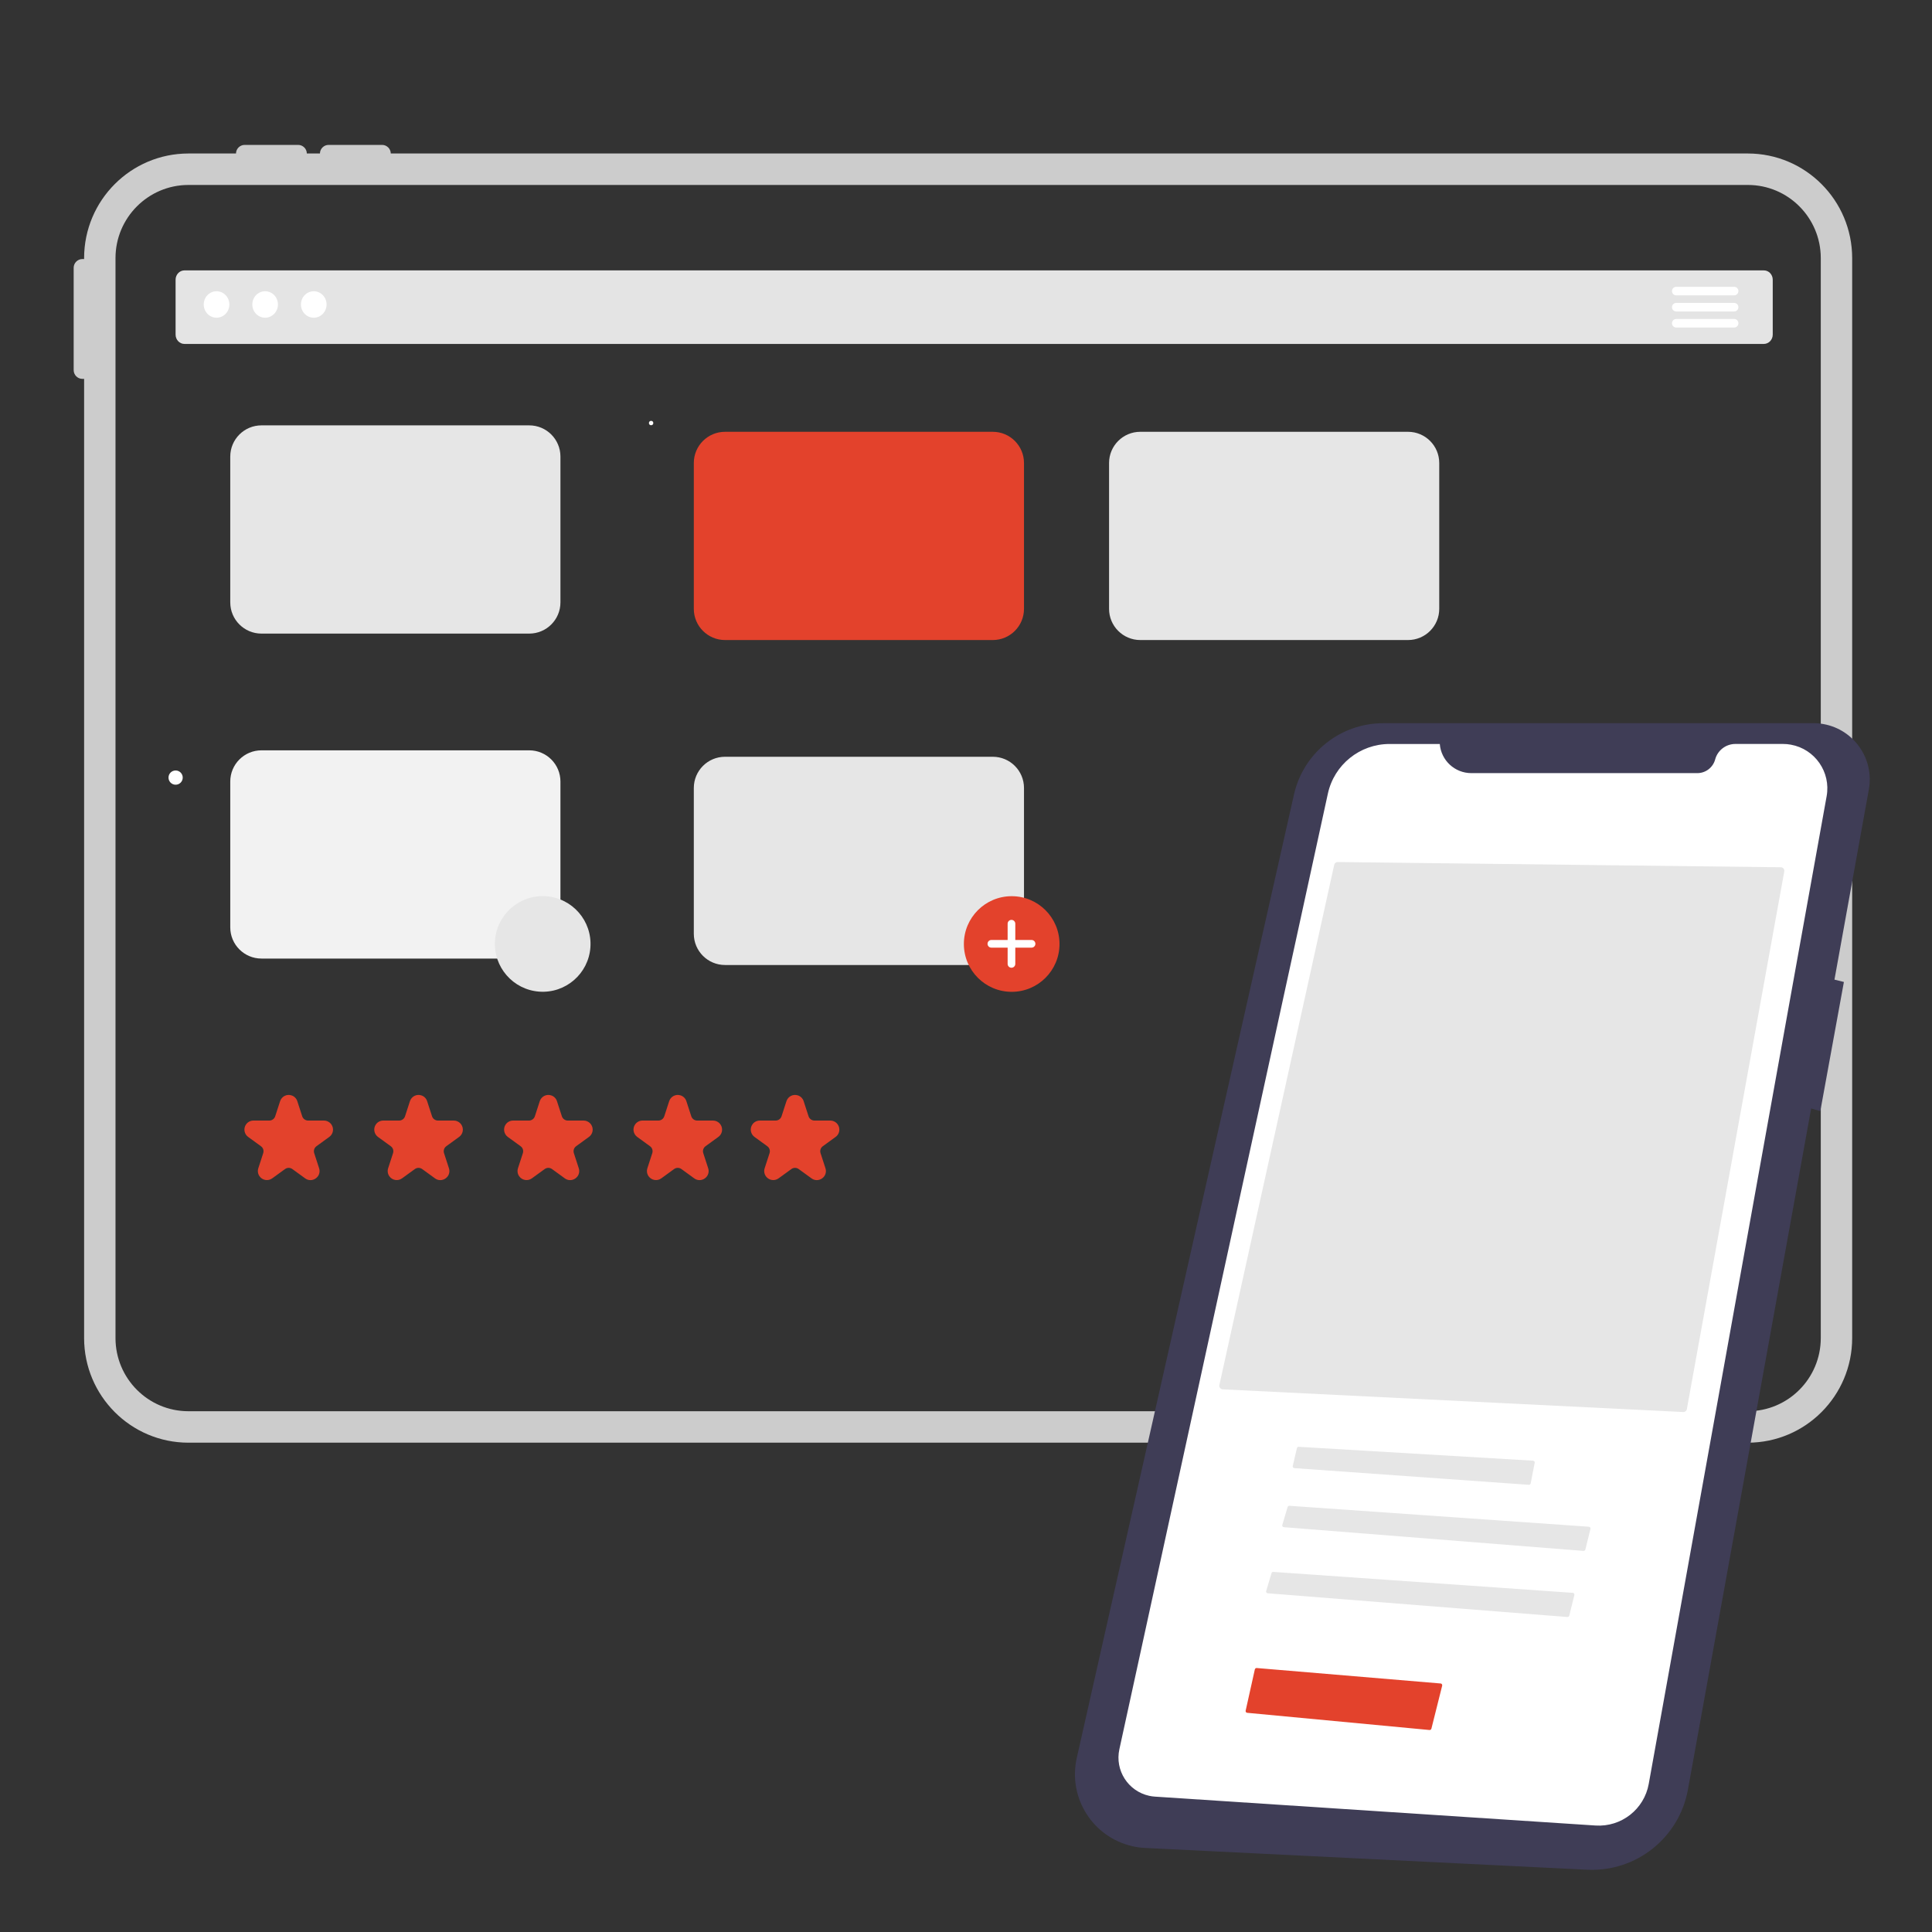
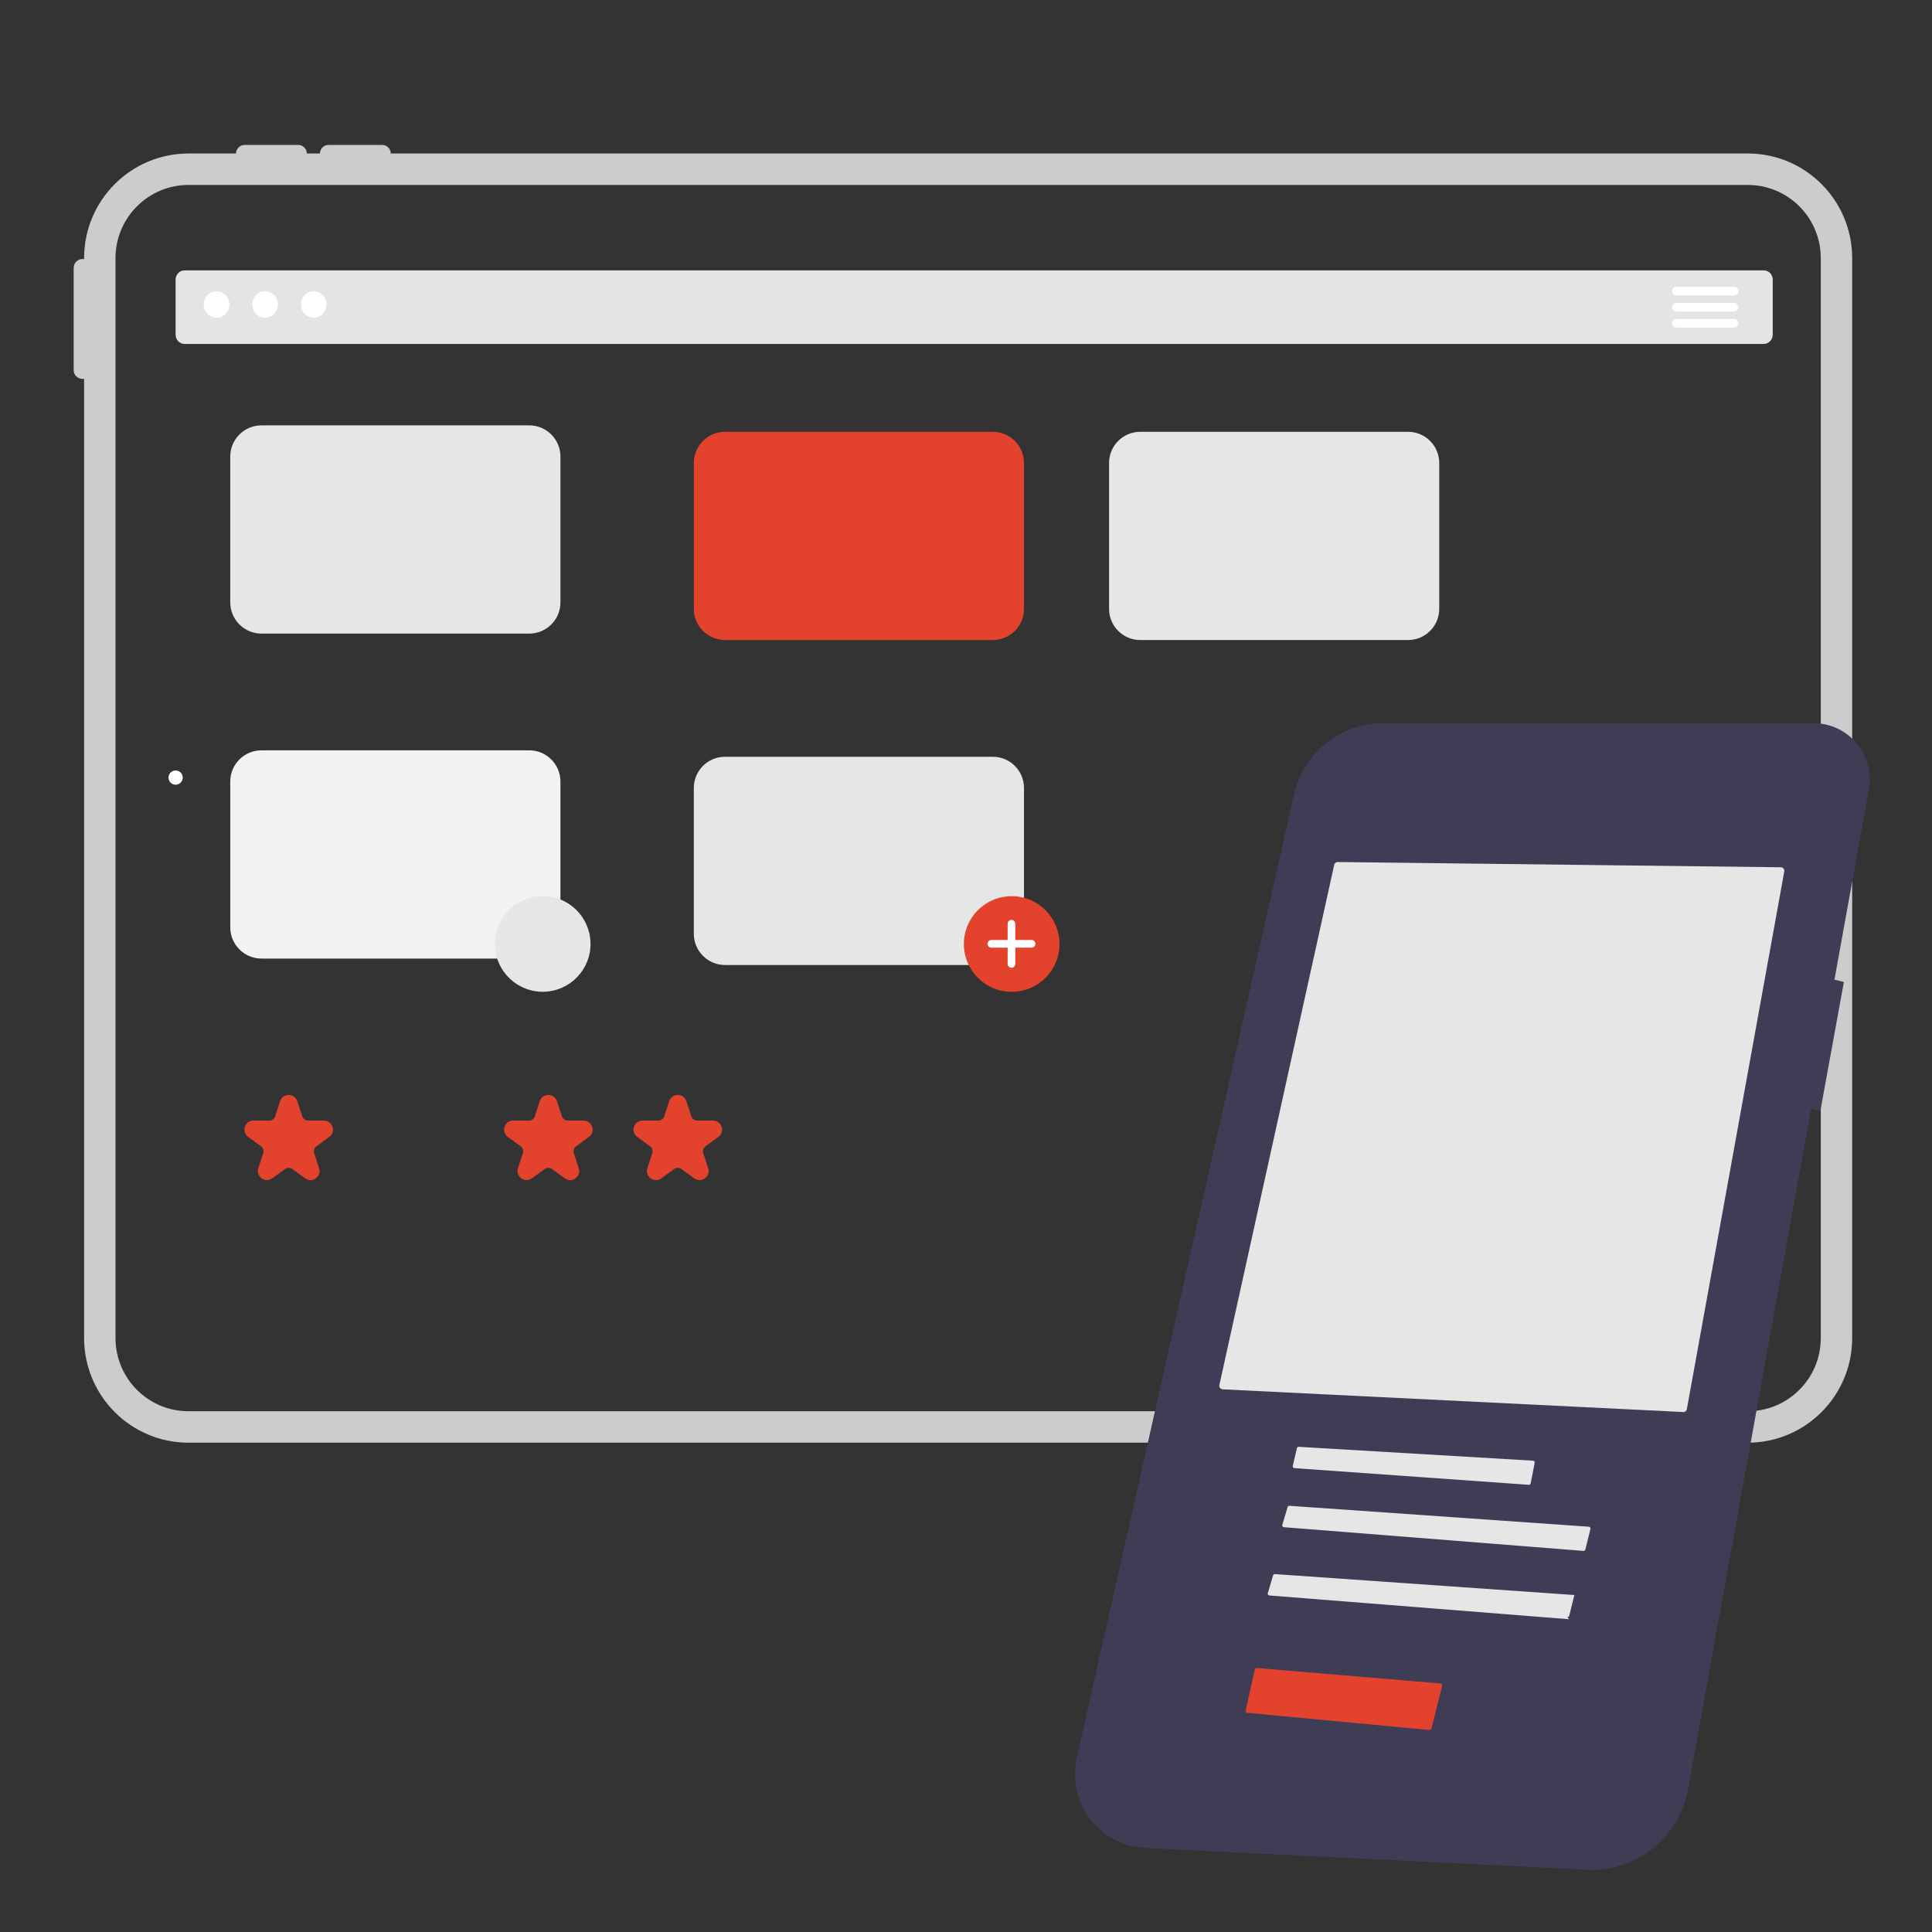
<svg xmlns="http://www.w3.org/2000/svg" id="Layer_40" data-name="Layer 40" viewBox="0 0 600 600">
  <rect x="0" y="0" width="600" height="600" fill="#333333" stroke="none" />
  <defs>
    <style>
      .cls-1 {
        fill: #e4e4e4;
      }

      .cls-1, .cls-2, .cls-3, .cls-4, .cls-5, .cls-6, .cls-7 {
        stroke-width: 0px;
      }

      .cls-2 {
        fill: #e6e6e6;
      }

      .cls-3 {
        fill: #ccc;
      }

      .cls-4 {
        fill: #fff;
      }

      .cls-5 {
        fill: #3f3d56;
      }

      .cls-6 {
        fill: #e3422c;
      }

      .cls-7 {
        fill: #f2f2f2;
      }
    </style>
  </defs>
  <path class="cls-3" d="M542.82,47.67H121.36c-.02-1.48-1.23-2.67-2.7-2.67h-16.6c-1.48,0-2.68,1.19-2.7,2.67h-4.07c-.02-1.48-1.23-2.67-2.7-2.67h-16.6c-1.48,0-2.68,1.19-2.7,2.67h-14.79c-17.87.02-32.36,14.55-32.38,32.48v.32c-.05,0-.1-.02-.15-.02h-.38c-1.49,0-2.71,1.22-2.71,2.72h0v31.77c0,1.5,1.21,2.72,2.71,2.72h.38c.05,0,.1-.01.15-.02v297.92c.02,17.93,14.5,32.46,32.38,32.48h484.33c17.87-.02,32.36-14.55,32.38-32.48V80.15c-.02-17.93-14.5-32.46-32.38-32.48ZM565.46,415.56c-.01,12.53-10.14,22.69-22.63,22.71H58.5c-12.49-.01-22.62-10.17-22.63-22.71V80.15c.01-12.53,10.14-22.69,22.63-22.71h484.33c12.49.01,22.62,10.17,22.63,22.71v335.41Z" />
  <circle class="cls-4" cx="54.54" cy="241.49" r="2.21" />
-   <circle class="cls-4" cx="202.21" cy="131.38" r=".68" />
  <g>
    <path id="Path_80-3256" data-name="Path 80-3256" class="cls-5" d="M563.05,224.6h-133.5c-13.27,0-24.77,9.19-27.69,22.14l-67.46,299.21c-2.79,12.36,4.97,24.63,17.33,27.42,1.29.29,2.6.47,3.92.53l137.24,6.76c15.2.75,28.6-9.9,31.31-24.87l38.27-211.54,2.85.81,7.32-40.1-2.93-.73,10.68-59.05c1.72-9.5-4.59-18.59-14.08-20.31-1.07-.19-2.16-.29-3.26-.28h0Z" />
-     <path id="Path_81-3257" data-name="Path 81-3257" class="cls-4" d="M447.12,231.05h-15.58c-9.22,0-17.2,6.42-19.16,15.43l-64.75,296.77c-1.43,6.56,2.72,13.03,9.28,14.46.59.13,1.19.21,1.8.25l136.8,8.97c7.99.52,15.1-5.03,16.52-12.92l55.25-306.74c1.35-7.49-3.63-14.66-11.12-16.01-.81-.15-1.62-.22-2.44-.22h-14.78c-2.94,0-5.52,1.97-6.28,4.81h0c-.68,2.51-2.95,4.25-5.55,4.25h-70.18c-5.13,0-9.4-3.95-9.79-9.07Z" />
    <path id="Path_93-3258" data-name="Path 93-3258" class="cls-2" d="M522.74,438.52c.55.02,1.03-.37,1.13-.91l30.25-166.96c.06-.32-.03-.65-.23-.91-.2-.25-.51-.4-.83-.4l-137.63-1.63h-.01c-.51,0-.96.36-1.07.87l-35.66,161.54c-.07.32,0,.65.2.91.19.26.49.42.82.44l143.04,7.05Z" />
    <path id="Path_94-3259" data-name="Path 94-3259" class="cls-2" d="M403.31,449.31c-.26,0-.48.18-.54.43l-1.29,5.52c-.07.3.12.6.41.67.03,0,.06.01.09.01l72.81,5.18c.28.02.53-.17.58-.45l1.24-6.39c.06-.3-.14-.59-.44-.65-.02,0-.05,0-.07,0l-72.76-4.31h-.03Z" />
    <path id="Path_95-3260" data-name="Path 95-3260" class="cls-2" d="M491.77,481.64c.27.02.52-.16.58-.42l1.58-6.4c.07-.3-.11-.6-.41-.67-.03,0-.06-.01-.09-.01l-92.99-6.5c-.26-.02-.5.14-.57.4l-1.64,5.53c-.09.29.08.6.37.69.04.01.07.02.11.02l93.05,7.37Z" />
-     <path id="Path_96-3261" data-name="Path 96-3261" class="cls-2" d="M486.77,502.17c.27.02.52-.16.58-.42l1.58-6.4c.07-.3-.11-.6-.41-.67-.03,0-.06-.01-.09-.01l-92.99-6.5c-.26-.02-.5.14-.57.4l-1.64,5.53c-.09.29.08.6.37.69.04.01.07.02.11.02l93.05,7.37Z" />
+     <path id="Path_96-3261" data-name="Path 96-3261" class="cls-2" d="M486.77,502.17c.27.02.52-.16.58-.42l1.58-6.4l-92.99-6.5c-.26-.02-.5.14-.57.4l-1.64,5.53c-.09.29.08.6.37.69.04.01.07.02.11.02l93.05,7.37Z" />
    <path id="Path_97-3263" data-name="Path 97-3263" class="cls-6" d="M443.95,537.26c.27.03.53-.15.59-.42l3.34-13.34c.07-.3-.11-.6-.4-.67-.03,0-.06-.01-.09-.01l-57.1-4.8c-.28-.02-.52.16-.59.43l-2.85,12.81c-.07.3.12.6.42.66.02,0,.05,0,.07.01l56.61,5.34Z" />
  </g>
  <path class="cls-1" d="M547.79,106.81H57.28c-1.52,0-2.75-1.3-2.75-2.9v-17.04c0-1.6,1.23-2.89,2.75-2.9h490.51c1.52,0,2.75,1.3,2.75,2.9v17.04c0,1.6-1.23,2.89-2.75,2.9Z" />
  <ellipse id="a35e044f-57c7-4e60-ba2c-0b63f07d3a91" class="cls-4" cx="67.25" cy="94.56" rx="3.98" ry="4.11" />
  <ellipse id="b8ca9947-3ca9-4995-aa34-7c8526cbf832" class="cls-4" cx="82.34" cy="94.56" rx="3.98" ry="4.11" />
  <ellipse id="a31b64b8-966e-40be-99c3-e775622dac5b" class="cls-4" cx="97.44" cy="94.56" rx="3.98" ry="4.11" />
  <path class="cls-4" d="M538.55,91.73h-17.97c-.74,0-1.33-.6-1.33-1.33,0-.73.6-1.33,1.33-1.33h17.97c.74,0,1.33.59,1.33,1.33,0,.74-.59,1.33-1.33,1.33h0Z" />
  <path class="cls-4" d="M538.55,96.73h-17.97c-.74,0-1.33-.6-1.33-1.33,0-.73.6-1.33,1.33-1.33h17.97c.74,0,1.33.59,1.33,1.33,0,.74-.59,1.33-1.33,1.33h0Z" />
  <path class="cls-4" d="M538.55,101.72h-17.97c-.74,0-1.33-.6-1.33-1.33,0-.73.6-1.33,1.33-1.33h17.97c.74,0,1.33.59,1.33,1.33,0,.74-.59,1.33-1.33,1.33h0Z" />
  <path class="cls-2" d="M164.36,196.77h-83.16c-5.35,0-9.69-4.34-9.69-9.69v-45.29c0-5.35,4.34-9.69,9.69-9.69h83.16c5.35,0,9.69,4.34,9.69,9.69v45.29c0,5.35-4.34,9.69-9.69,9.69Z" />
  <path class="cls-6" d="M308.32,198.77h-83.16c-5.35,0-9.69-4.34-9.69-9.69v-45.29c0-5.35,4.34-9.69,9.69-9.69h83.16c5.35,0,9.69,4.34,9.69,9.69v45.29c0,5.35-4.34,9.69-9.69,9.69Z" />
  <path class="cls-2" d="M437.28,198.77h-83.16c-5.35,0-9.69-4.34-9.69-9.69v-45.29c0-5.35,4.34-9.69,9.69-9.69h83.16c5.35,0,9.69,4.34,9.69,9.69v45.29c0,5.35-4.34,9.69-9.69,9.69Z" />
  <path class="cls-7" d="M164.36,297.69h-83.16c-5.35,0-9.69-4.34-9.69-9.69v-45.29c0-5.35,4.34-9.69,9.69-9.69h83.16c5.35,0,9.69,4.34,9.69,9.69v45.29c0,5.35-4.34,9.69-9.69,9.69Z" />
  <path class="cls-2" d="M308.32,299.69h-83.16c-5.35,0-9.69-4.34-9.69-9.69v-45.29c0-5.35,4.34-9.69,9.69-9.69h83.16c5.35,0,9.69,4.34,9.69,9.69v45.29c0,5.35-4.34,9.69-9.69,9.69Z" />
  <g id="e3e4f7c8-e232-44d3-85d4-7e764218aef0">
    <circle id="fcc64bf3-a6e1-406f-af2a-c5c9529d985b" class="cls-6" cx="314.19" cy="293.17" r="14.85" />
    <path id="a515bf60-7ad9-4961-925b-281b4504c434-4496" class="cls-4" d="M320.36,291.92h-5.05v-5.05c0-.66-.53-1.19-1.19-1.19h0c-.66,0-1.19.53-1.19,1.19h0v5.05h-5.05c-.66,0-1.19.53-1.19,1.19h0c0,.66.53,1.19,1.19,1.19h5.05v5.05c0,.66.53,1.19,1.19,1.19h0c.66,0,1.19-.53,1.19-1.19v-5.05h5.05c.66,0,1.19-.53,1.19-1.19h0c0-.66-.53-1.19-1.19-1.19h0,0Z" />
  </g>
  <circle id="aeef577c-289f-4c95-850d-f6939249b5af" class="cls-2" cx="168.53" cy="293.12" r="14.85" transform="translate(-135.8 440.45) rotate(-85.93)" />
  <path class="cls-6" d="M96.42,366.5c-.59,0-1.17-.19-1.65-.55l-3.98-2.89c-.68-.49-1.6-.49-2.27,0l-3.98,2.89c-1.26.91-3.01.63-3.92-.62-.53-.73-.68-1.66-.4-2.52l1.52-4.68c.26-.8-.02-1.67-.7-2.16l-3.98-2.89c-1.26-.91-1.53-2.67-.62-3.92.53-.73,1.37-1.16,2.27-1.16h4.92c.84,0,1.58-.54,1.84-1.34l1.52-4.68c.48-1.48,2.06-2.28,3.54-1.8.86.28,1.53.95,1.8,1.8l1.52,4.68c.26.8,1,1.34,1.84,1.34h4.92c1.55,0,2.81,1.26,2.81,2.81,0,.9-.43,1.74-1.16,2.27l-3.98,2.89c-.68.49-.96,1.37-.7,2.16l1.52,4.68c.39,1.16-.02,2.43-1.02,3.14-.48.35-1.06.54-1.65.55Z" />
-   <path class="cls-6" d="M136.74,366.5c-.59,0-1.17-.19-1.65-.55l-3.98-2.89c-.68-.49-1.6-.49-2.27,0l-3.98,2.89c-1.26.91-3.01.63-3.92-.62-.53-.73-.68-1.66-.4-2.52l1.52-4.68c.26-.8-.02-1.67-.7-2.16l-3.98-2.89c-1.25-.91-1.53-2.67-.62-3.92.53-.73,1.37-1.16,2.27-1.16h4.92c.84,0,1.58-.54,1.84-1.34l1.52-4.68c.48-1.48,2.06-2.28,3.54-1.8.86.28,1.53.95,1.8,1.8l1.52,4.68c.26.8,1,1.34,1.84,1.34h4.92c1.55,0,2.81,1.26,2.81,2.81,0,.9-.43,1.74-1.16,2.27l-3.98,2.89c-.68.49-.96,1.37-.7,2.16l1.52,4.68c.39,1.16-.02,2.43-1.02,3.14-.48.35-1.06.54-1.65.55Z" />
  <path class="cls-6" d="M177.06,366.5c-.59,0-1.17-.19-1.65-.55l-3.98-2.89c-.68-.49-1.6-.49-2.27,0l-3.98,2.89c-1.25.91-3.01.63-3.92-.62-.53-.73-.68-1.66-.4-2.52l1.52-4.68c.26-.8-.02-1.67-.7-2.16l-3.98-2.89c-1.25-.91-1.53-2.67-.62-3.92.53-.73,1.37-1.16,2.27-1.16h4.92c.84,0,1.58-.54,1.84-1.34l1.52-4.68c.48-1.48,2.06-2.28,3.54-1.8.86.28,1.53.95,1.8,1.8l1.52,4.68c.26.8,1,1.34,1.84,1.34h4.92c1.55,0,2.81,1.26,2.81,2.81,0,.9-.43,1.74-1.16,2.27l-3.98,2.89c-.68.49-.96,1.37-.7,2.16l1.52,4.68c.39,1.16-.02,2.43-1.02,3.14-.48.35-1.06.54-1.65.55Z" />
  <path class="cls-6" d="M217.25,366.5c-.59,0-1.17-.19-1.65-.55l-3.98-2.89c-.68-.49-1.6-.49-2.27,0l-3.98,2.89c-1.25.91-3.01.63-3.92-.62-.53-.73-.68-1.66-.4-2.52l1.52-4.68c.26-.8-.02-1.67-.7-2.16l-3.98-2.89c-1.25-.91-1.53-2.67-.62-3.92.53-.73,1.37-1.16,2.27-1.16h4.92c.84,0,1.58-.54,1.84-1.34l1.52-4.68c.48-1.48,2.06-2.28,3.54-1.8.86.28,1.53.95,1.8,1.8l1.52,4.68c.26.8,1,1.34,1.84,1.34h4.92c1.55,0,2.81,1.26,2.81,2.81,0,.9-.43,1.74-1.16,2.27l-3.98,2.89c-.68.49-.96,1.37-.7,2.16l1.52,4.68c.39,1.16-.02,2.43-1.02,3.14-.48.35-1.06.54-1.65.55Z" />
-   <path class="cls-6" d="M253.67,366.5c-.59,0-1.17-.19-1.65-.55l-3.98-2.89c-.68-.49-1.6-.49-2.27,0l-3.98,2.89c-1.25.91-3.01.63-3.92-.62-.53-.73-.68-1.66-.4-2.52l1.52-4.68c.26-.8-.02-1.67-.7-2.16l-3.98-2.89c-1.25-.91-1.53-2.67-.62-3.92.53-.73,1.37-1.16,2.27-1.16h4.92c.84,0,1.58-.54,1.84-1.34l1.52-4.68c.48-1.48,2.06-2.28,3.54-1.8.86.28,1.53.95,1.8,1.8l1.52,4.68c.26.8,1,1.34,1.84,1.34h4.92c1.55,0,2.81,1.26,2.81,2.81,0,.9-.43,1.74-1.16,2.27l-3.98,2.89c-.68.49-.96,1.37-.7,2.16l1.52,4.68c.39,1.16-.02,2.43-1.02,3.14-.48.35-1.06.54-1.65.55Z" />
</svg>